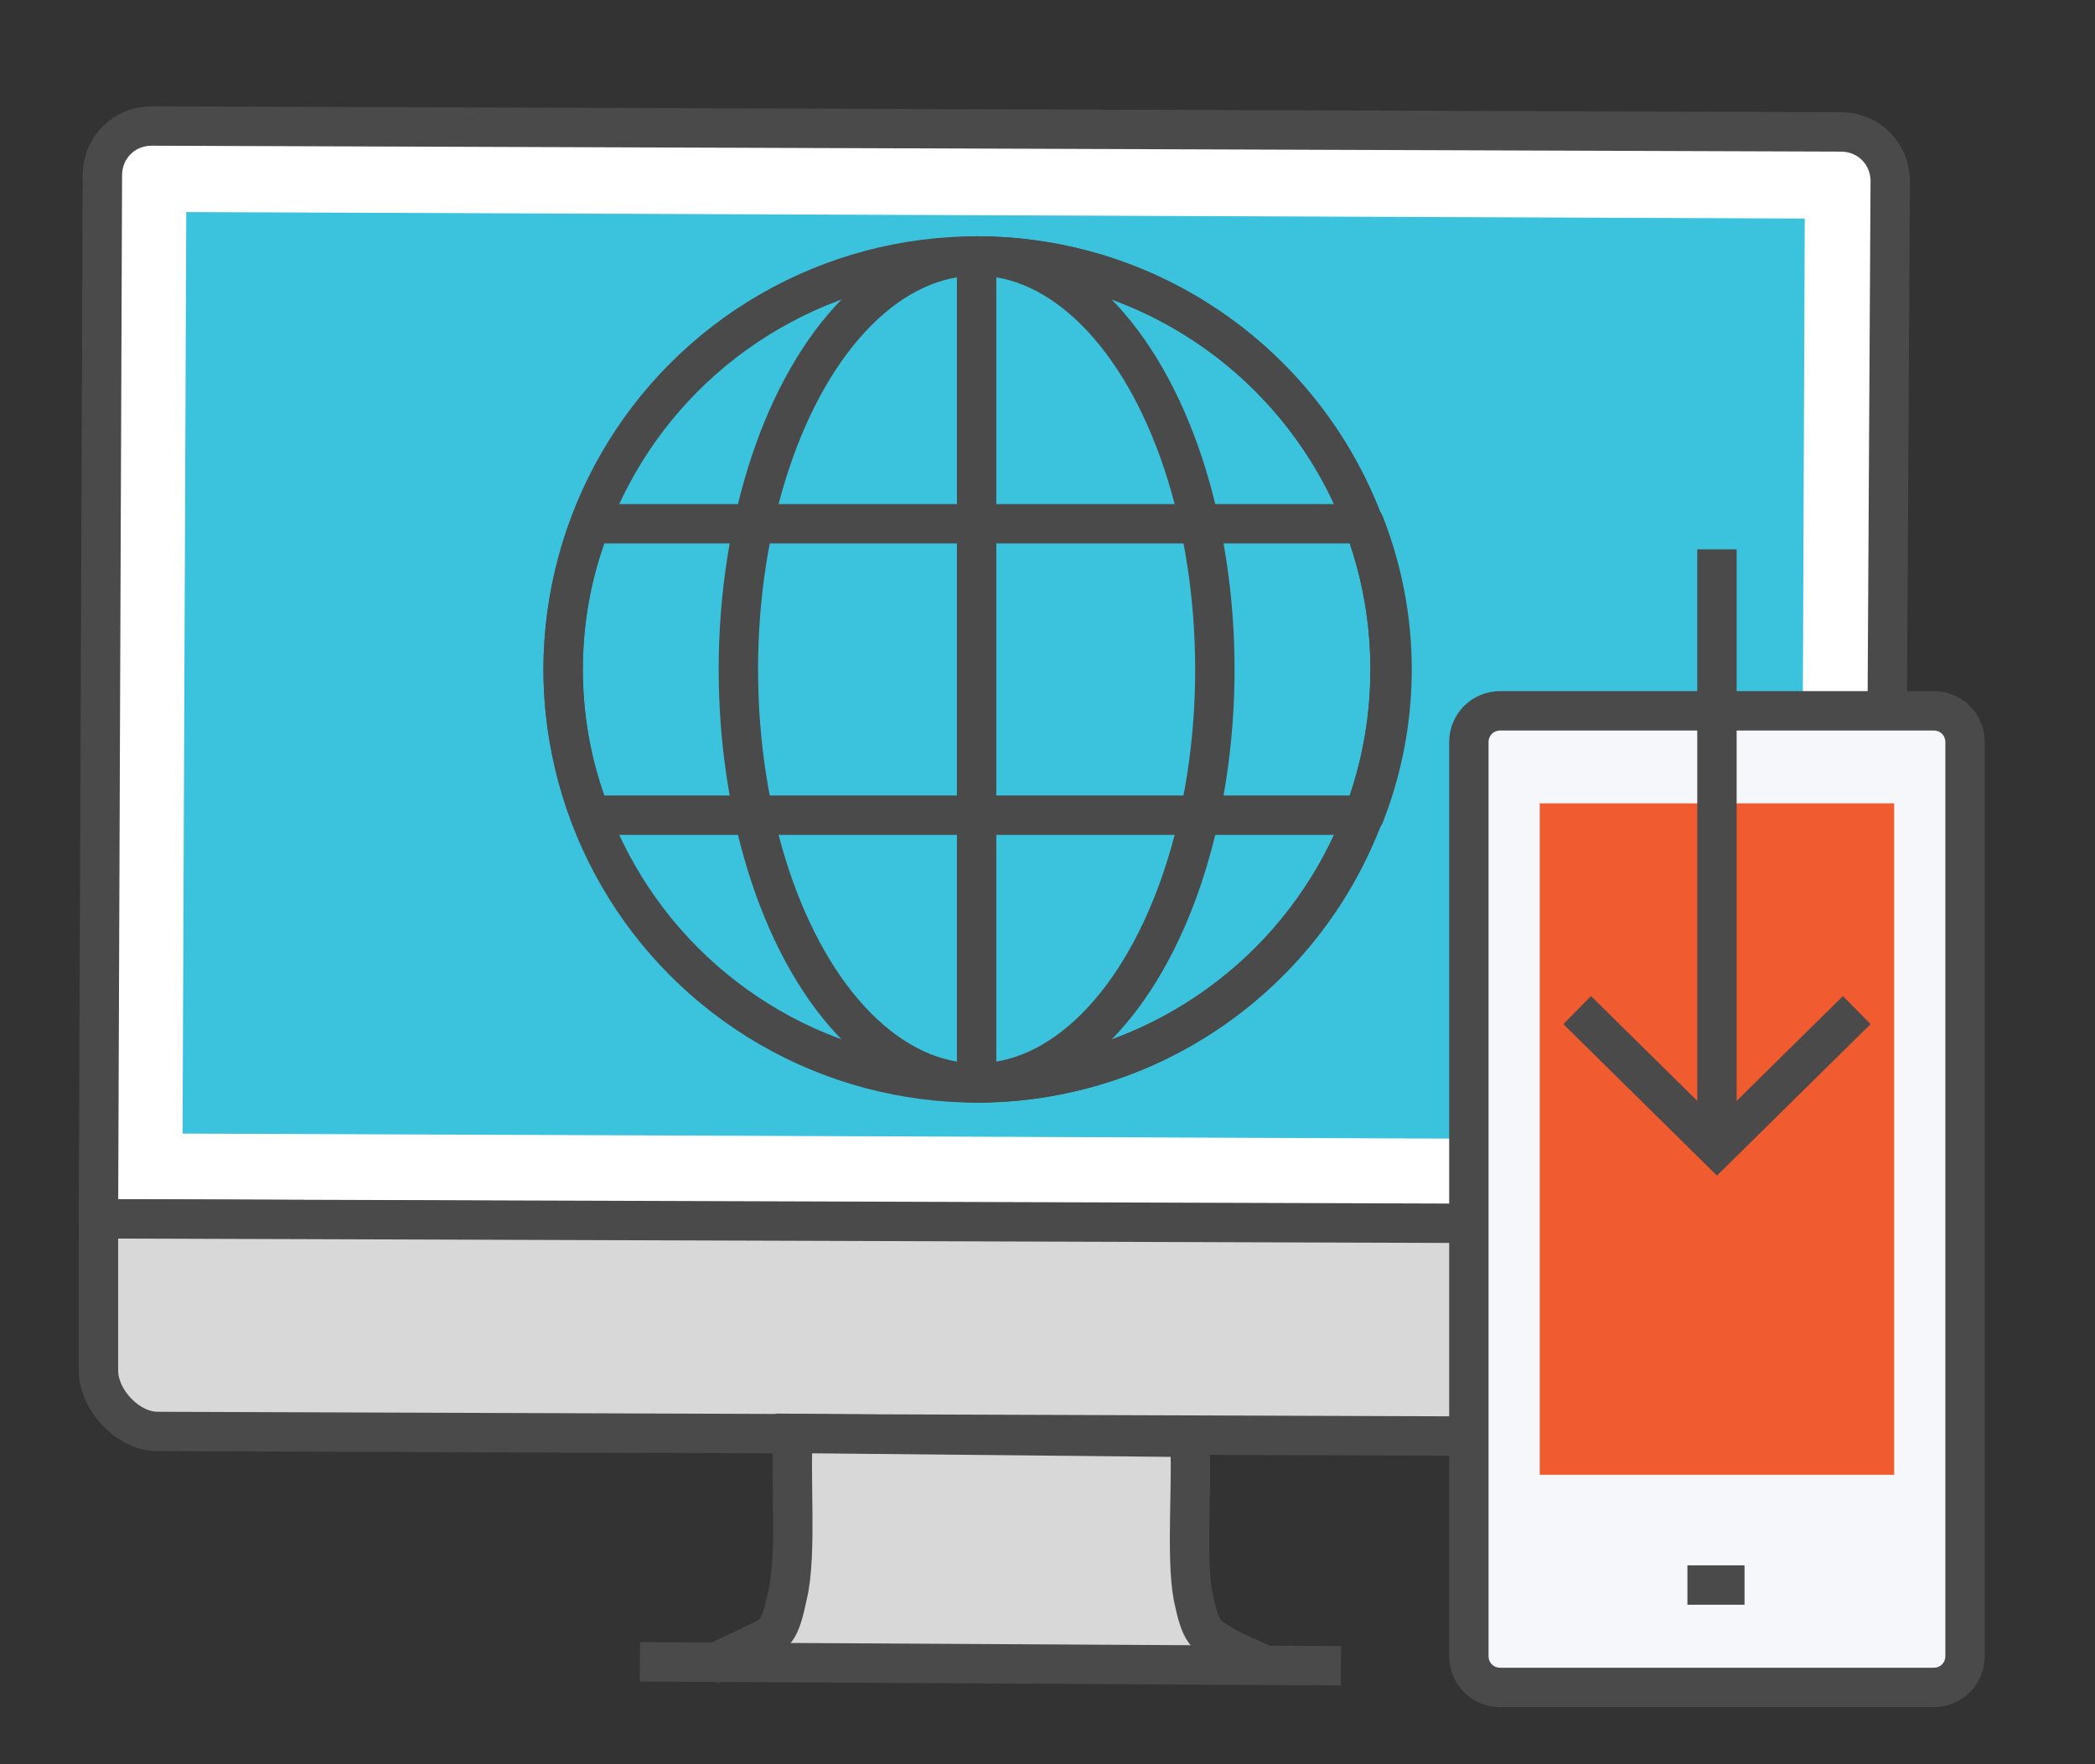
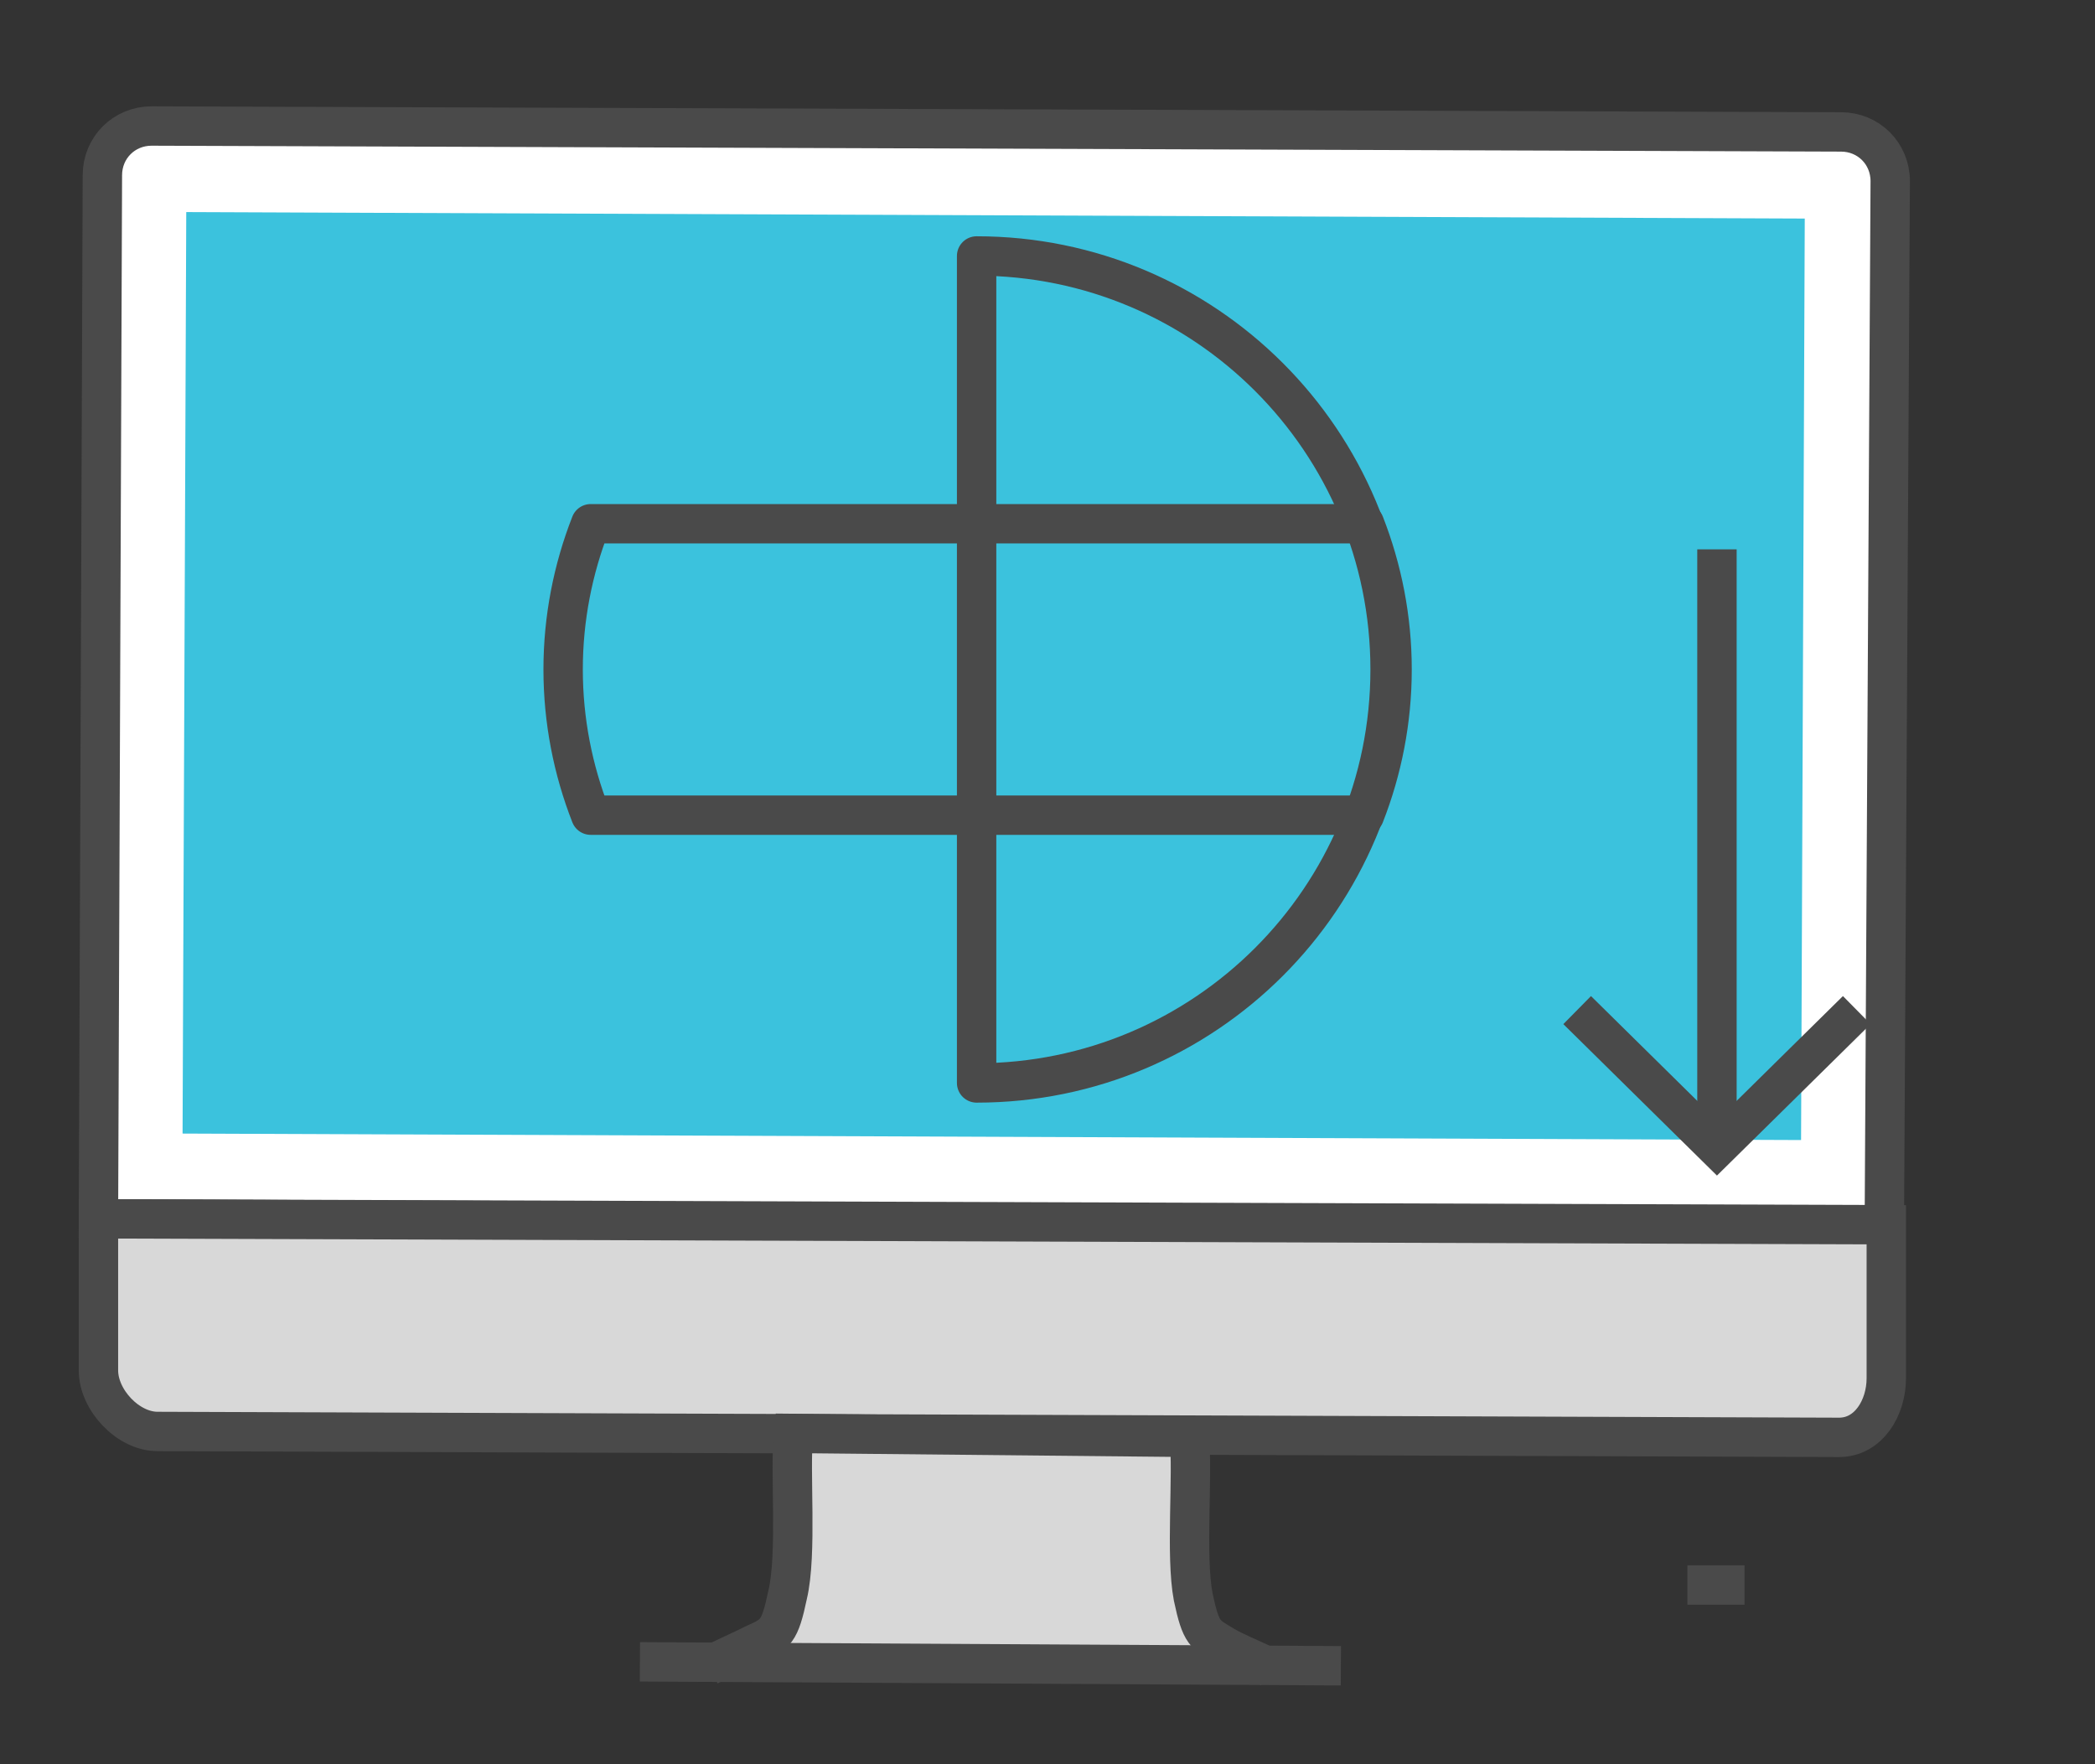
<svg xmlns="http://www.w3.org/2000/svg" version="1.1" id="Layer_1" x="0px" y="0px" viewBox="0 0 106.4 89.6" style="enable-background:new 0 0 106.4 89.6;" xml:space="preserve">
  <rect x="0" y="0" width="106.4" height="89.6" fill="#333333" stroke="none" />
  <style type="text/css">
	.st0{fill:#FFFFFF;stroke:#4A4A4A;stroke-width:2;}
	.st1{fill:#3BC2DD;}
	.st2{fill:#D8D8D8;stroke:#4A4A4A;stroke-width:2;}
	.st3{fill:none;stroke:#4A4A4A;stroke-width:2;}
	.st4{fill:#F6F7FB;stroke:#4A4A4A;stroke-width:2;stroke-linejoin:round;}
	.st5{fill:#F05B2F;}
	.st6{fill:none;stroke:#4A4A4A;stroke-width:2;stroke-linejoin:round;}
	.st7{fill:none;stroke:#4A4A4A;stroke-width:2;stroke-miterlimit:10;}
	.st8{fill:none;stroke:#4A4A4A;stroke-width:2;stroke-linecap:round;stroke-linejoin:round;}
</style>
  <g>
    <g>
      <g>
        <path class="st0" d="M95.7,62.3L96,9.2c0-1.4-1.1-2.5-2.5-2.5L7.7,6.4c-1.4,0-2.5,1.1-2.5,2.5L5,61.9L95.7,62.3z" />
        <rect x="27" y="-6.8" transform="matrix(4.004858e-03 -1 1 4.004858e-03 15.964 84.598)" class="st1" width="46.8" height="82.2" />
        <path class="st2" d="M5,61.9l0,7.7c0,1.5,1.5,3.1,3,3.1L93.4,73c1.5,0,2.4-1.5,2.4-3l0-7.8L5,61.9z" />
        <path class="st2" d="M64.5,84.7c-0.8-0.4-1.8-0.8-2.3-1.1c-1-0.6-1.2-0.6-1.6-2.5c-0.4-2.1,0-6.2-0.2-8.1l-20.1-0.2     c-0.2,1.9,0.2,6.1-0.3,8.2c-0.4,1.9-0.6,2-1.7,2.5c-0.6,0.3-1.5,0.7-2.3,1.1l0,0" />
      </g>
      <line class="st3" x1="32.5" y1="84.4" x2="68.1" y2="84.6" />
    </g>
    <g>
-       <path class="st4" d="M99.8,84.1c0,0.9-0.7,1.6-1.6,1.6h-22c-0.9,0-1.6-0.7-1.6-1.6V37.7c0-0.9,0.7-1.6,1.6-1.6h22    c0.9,0,1.6,0.7,1.6,1.6V84.1z" />
-       <rect x="78.2" y="40.8" class="st5" width="18" height="34.1" />
      <line class="st6" x1="85.7" y1="80.5" x2="88.6" y2="80.5" />
    </g>
    <g>
      <polyline class="st7" points="80.1,51.3 87.2,58.3 94.3,51.3   " />
      <line class="st7" x1="87.2" y1="57.4" x2="87.2" y2="27.9" />
    </g>
  </g>
  <g>
-     <circle class="st1" cx="49.6" cy="34" r="20.8" />
    <g>
-       <circle class="st8" cx="49.6" cy="34" r="21" />
-       <ellipse class="st8" cx="49.6" cy="34" rx="12.1" ry="21" />
      <path class="st8" d="M49.6,55c11.6,0,21-9.4,21-21c0-11.6-9.4-21-21-21V55z" />
      <path class="st8" d="M28.6,34c0,2.6,0.5,5.1,1.4,7.4h39.3c0.9-2.3,1.4-4.8,1.4-7.4c0-2.6-0.5-5.1-1.4-7.4H30    C29.1,28.9,28.6,31.4,28.6,34z" />
    </g>
  </g>
</svg>